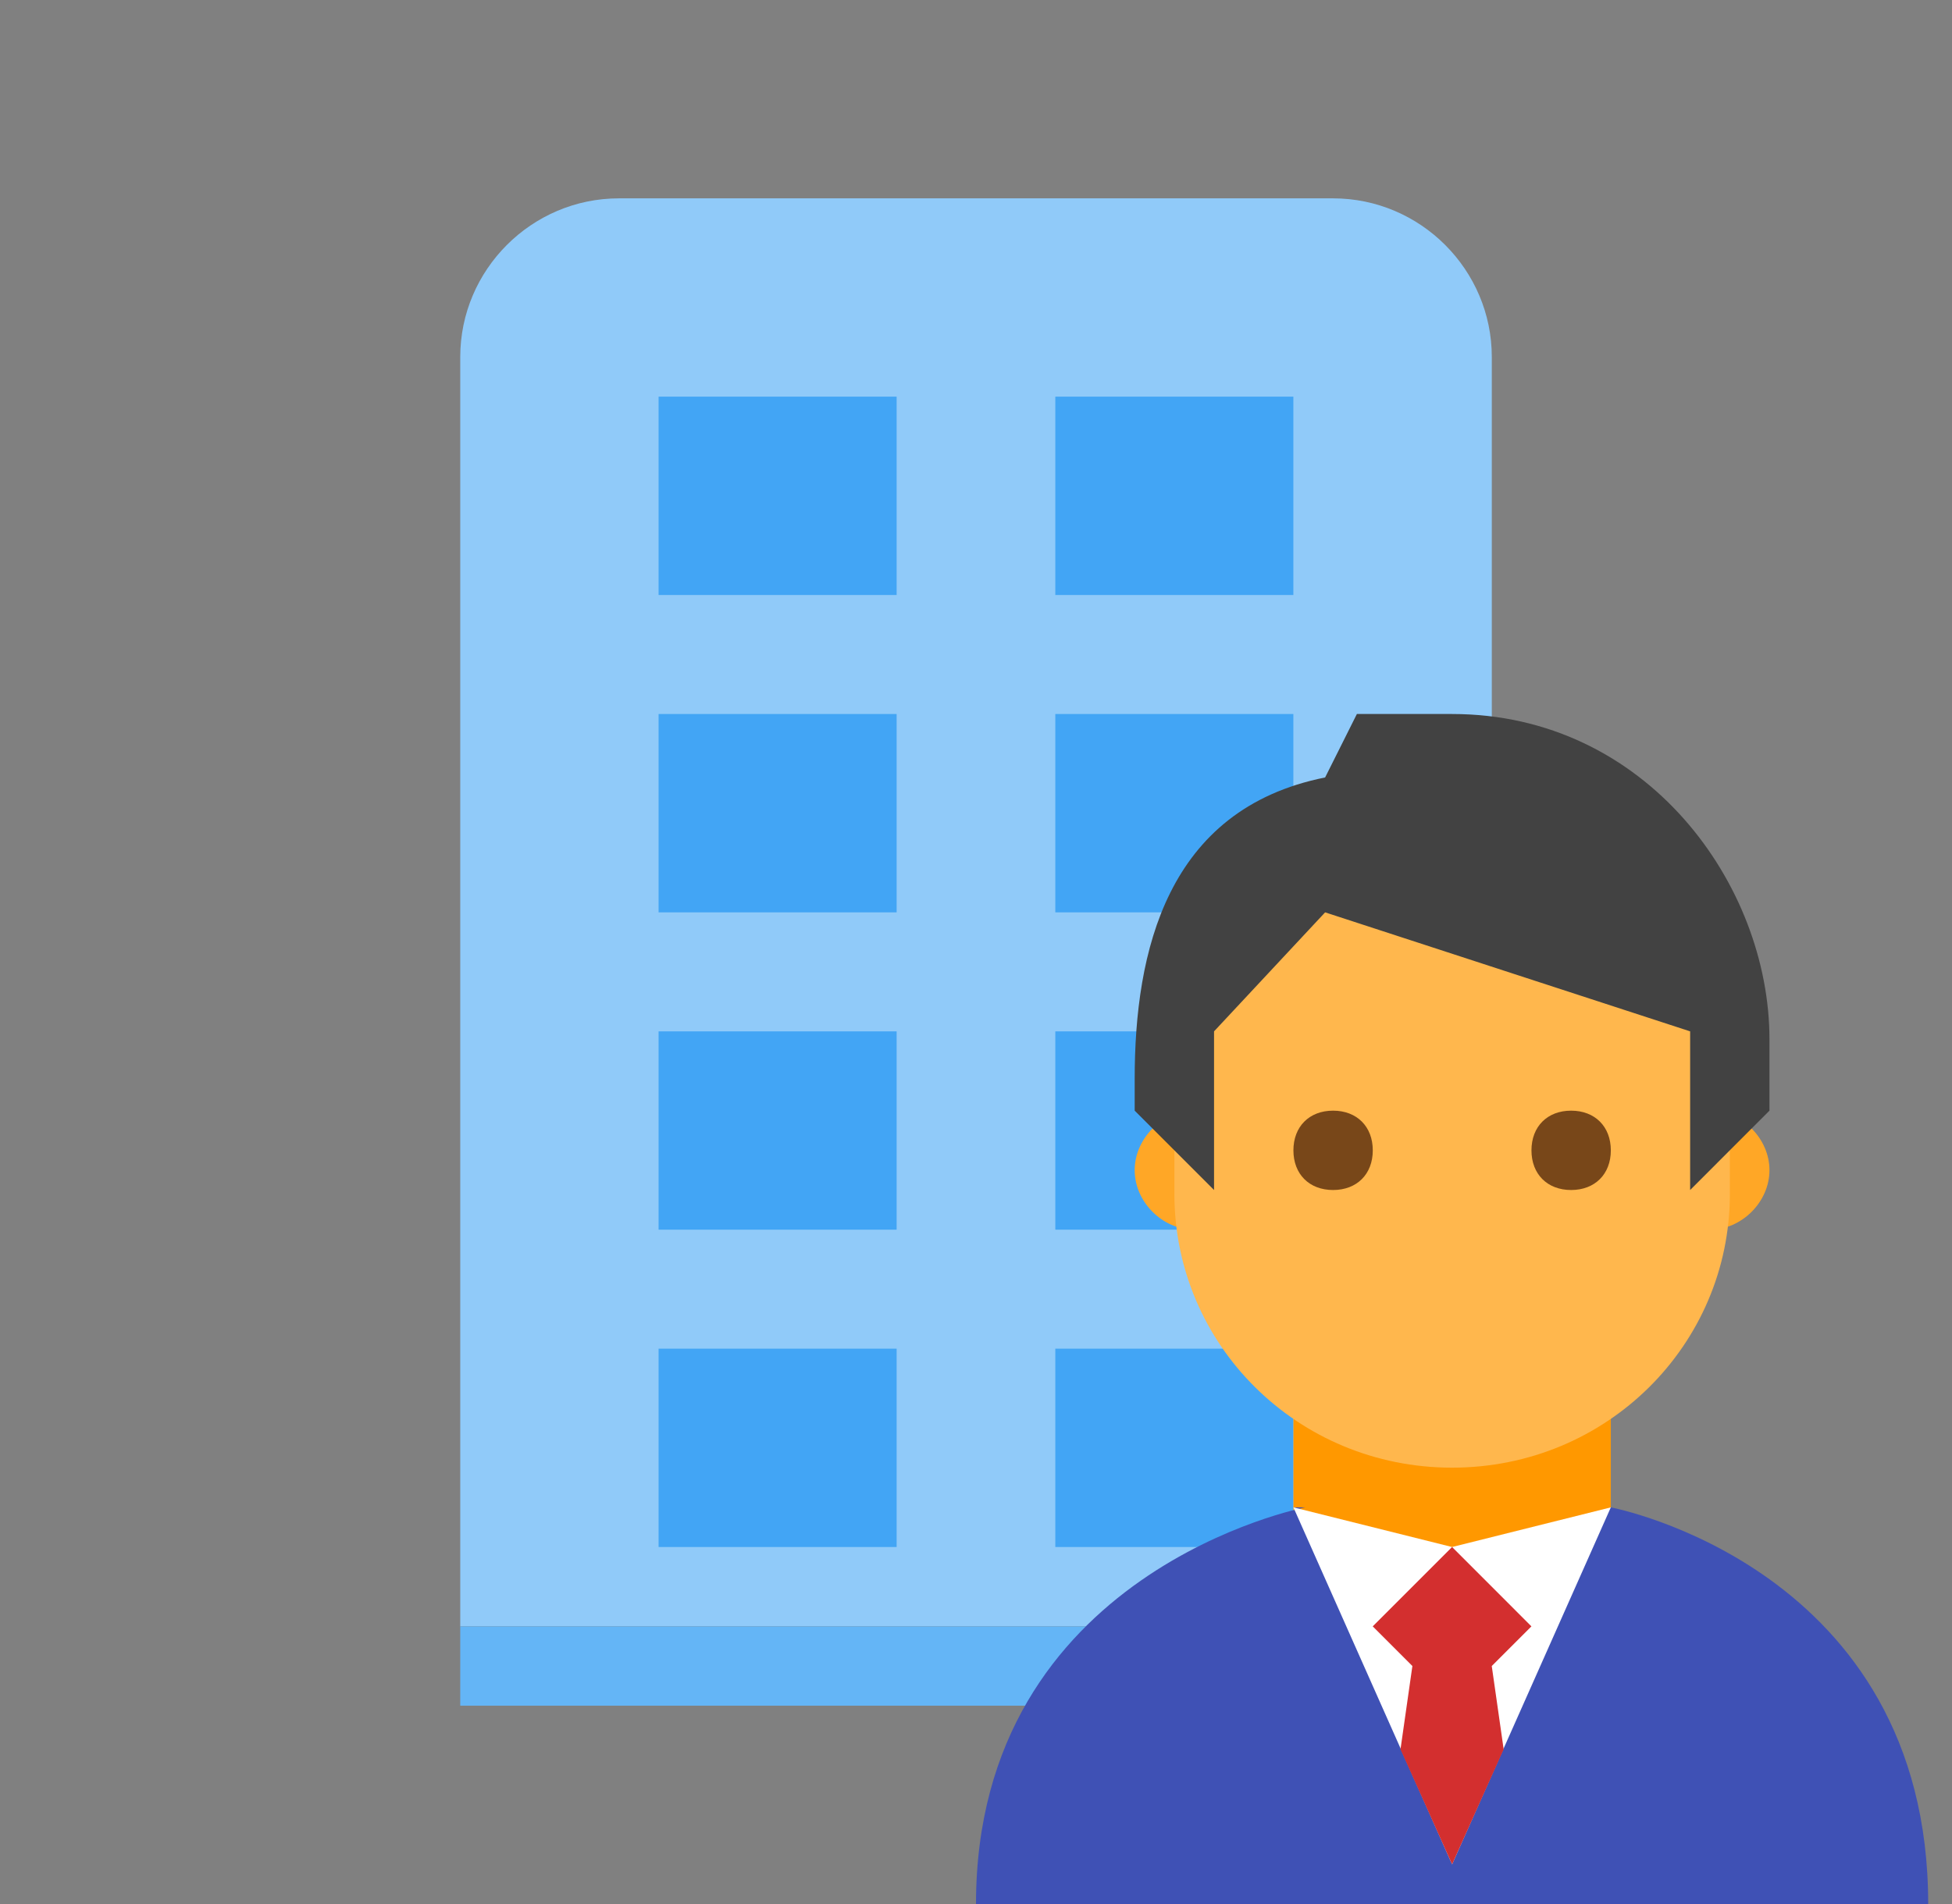
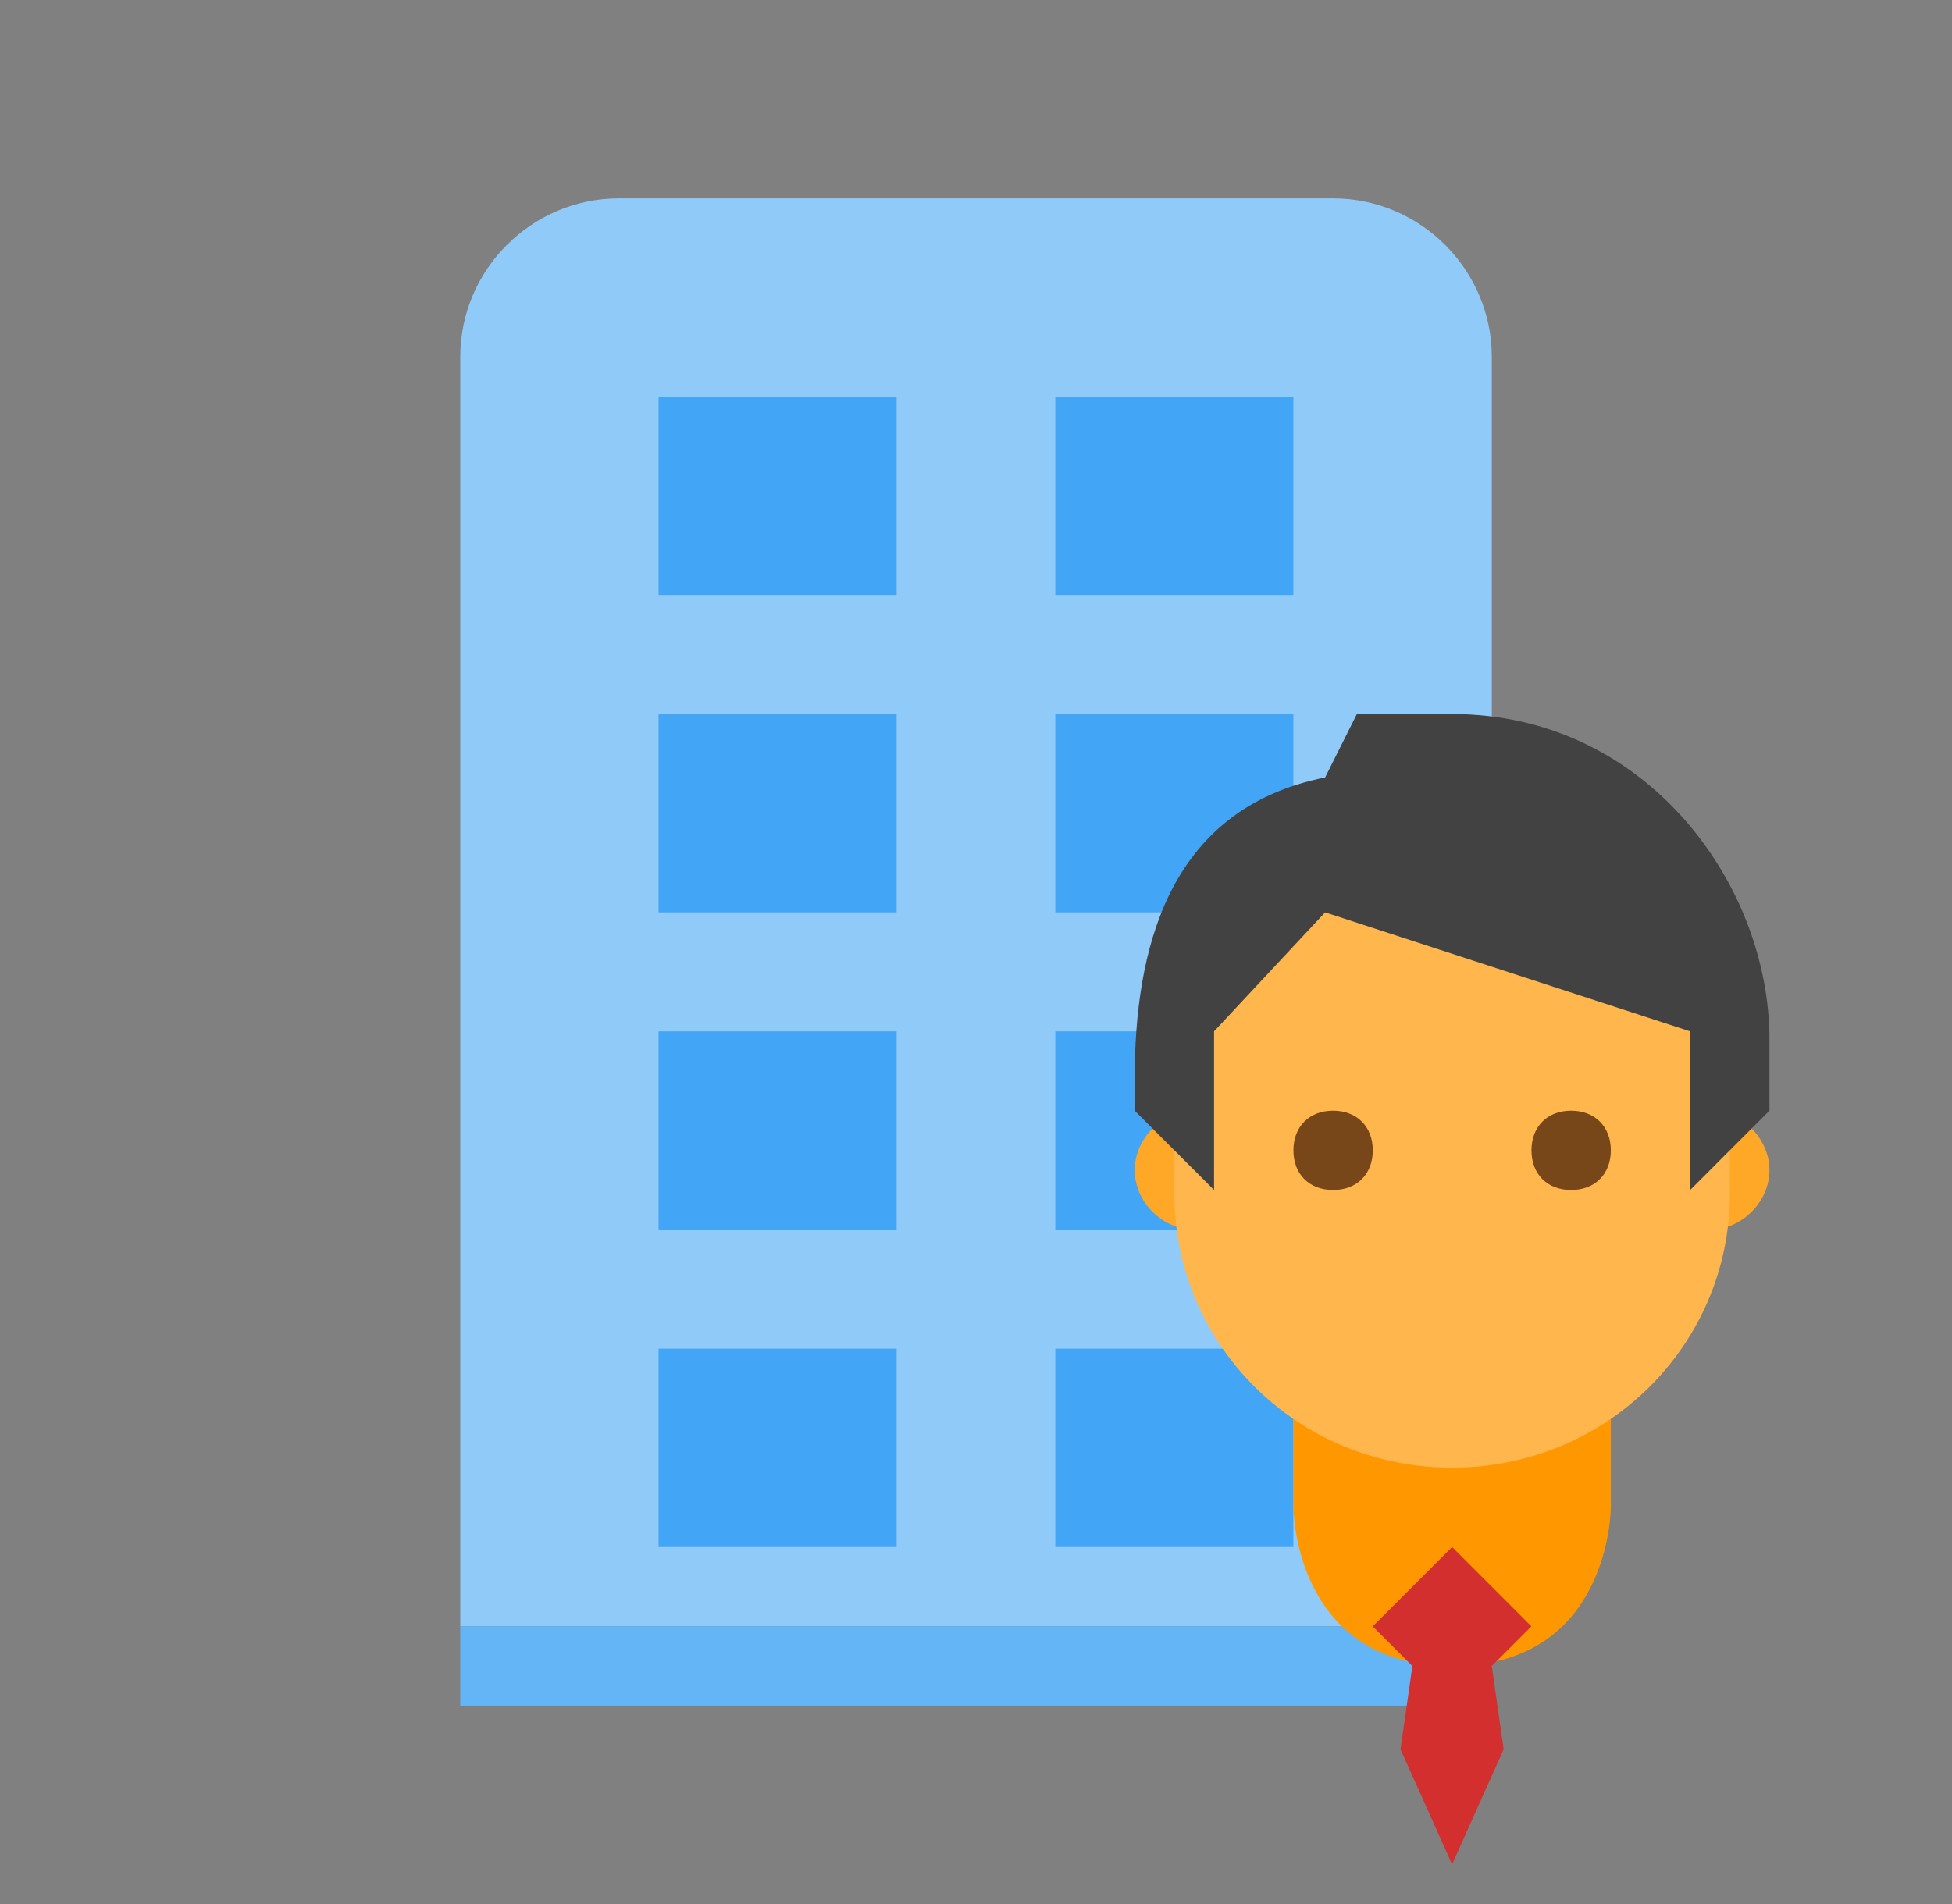
<svg xmlns="http://www.w3.org/2000/svg" width="41" height="40" viewBox="0 0 41 40" fill="none">
  <rect x="0" y="0" width="41" height="40" fill="#808080" stroke="none" />
  <g clip-path="url(#clip0_20_670)">
    <path d="M9.667 7.5C9.667 5.667 11.167 4.167 13 4.167H21H28C29.834 4.167 31.334 5.667 31.334 7.5V34.167H9.667V7.5Z" fill="#90CAF9" />
    <path d="M9.667 34.167H31.334V35.833H9.667V34.167Z" fill="#64B5F6" />
    <path d="M13.833 28.333H18.833V32.5H13.833V28.333ZM13.833 21.667H18.833V25.833H13.833V21.667ZM22.166 21.667H27.166V25.833H22.166V21.667ZM22.166 28.333H27.166V32.5H22.166V28.333ZM13.833 15H18.833V19.167H13.833V15ZM22.166 15H27.166V19.167H22.166V15ZM13.833 8.333H18.833V12.5H13.833V8.333ZM22.166 8.333H27.166V12.5H22.166V8.333Z" fill="#42A5F5" />
    <path d="M23.833 24.583C23.833 23.917 24.416 23.333 25.083 23.333C25.75 23.333 26.333 23.917 26.333 24.583C26.333 25.25 25.75 25.833 25.083 25.833C24.416 25.833 23.833 25.25 23.833 24.583ZM34.666 24.583C34.666 25.25 35.25 25.833 35.916 25.833C36.583 25.833 37.166 25.25 37.166 24.583C37.166 23.917 36.583 23.333 35.916 23.333C35.25 23.333 34.666 23.917 34.666 24.583Z" fill="#FFA726" />
    <path d="M27.167 31.667V28.333H33.834V31.667C33.834 31.667 33.834 35 30.5 35C27.167 35 27.167 31.667 27.167 31.667Z" fill="#FF9800" />
    <path d="M24.667 25.083C24.667 28.25 27.25 30.833 30.5 30.833C33.75 30.833 36.334 28.25 36.334 25.083V21.417C36.334 18.25 24.667 16.5 24.667 21.417V25.083Z" fill="#FFB74D" />
    <path d="M28.5 15L27.833 16.333C24.5 17 23.833 20 23.833 22.667V23.333L25.5 25V21.667L27.833 19.167L35.5 21.667V25L37.166 23.333V21.833C37.166 18.583 34.583 15 30.5 15H28.5Z" fill="#424242" />
    <path d="M28.834 24.167C28.834 24.667 28.5 25 28 25C27.5 25 27.167 24.667 27.167 24.167C27.167 23.667 27.5 23.333 28 23.333C28.5 23.333 28.834 23.667 28.834 24.167ZM33.834 24.167C33.834 23.667 33.5 23.333 33 23.333C32.5 23.333 32.167 23.667 32.167 24.167C32.167 24.667 32.5 25 33 25C33.5 25 33.834 24.667 33.834 24.167Z" fill="#784719" />
-     <path d="M27.417 31.667C27.417 31.667 20.5 33 20.5 40H40.5C40.5 32.917 33.833 31.667 33.833 31.667L30.5 33.333L27.167 31.667" fill="#3F51B5" />
-     <path d="M33.834 31.667L30.5 32.5L27.167 31.667L30.5 39.167L33.834 31.667Z" fill="white" />
    <path d="M32.166 34.167L30.5 32.5L28.833 34.167L29.666 35L29.416 36.75L30.5 39.167L31.583 36.75L31.333 35L32.166 34.167Z" fill="#D32F2F" />
  </g>
  <defs>
    <clipPath id="clip0_20_670">
      <rect width="40" height="40" fill="white" transform="translate(0.5)" />
    </clipPath>
  </defs>
</svg>